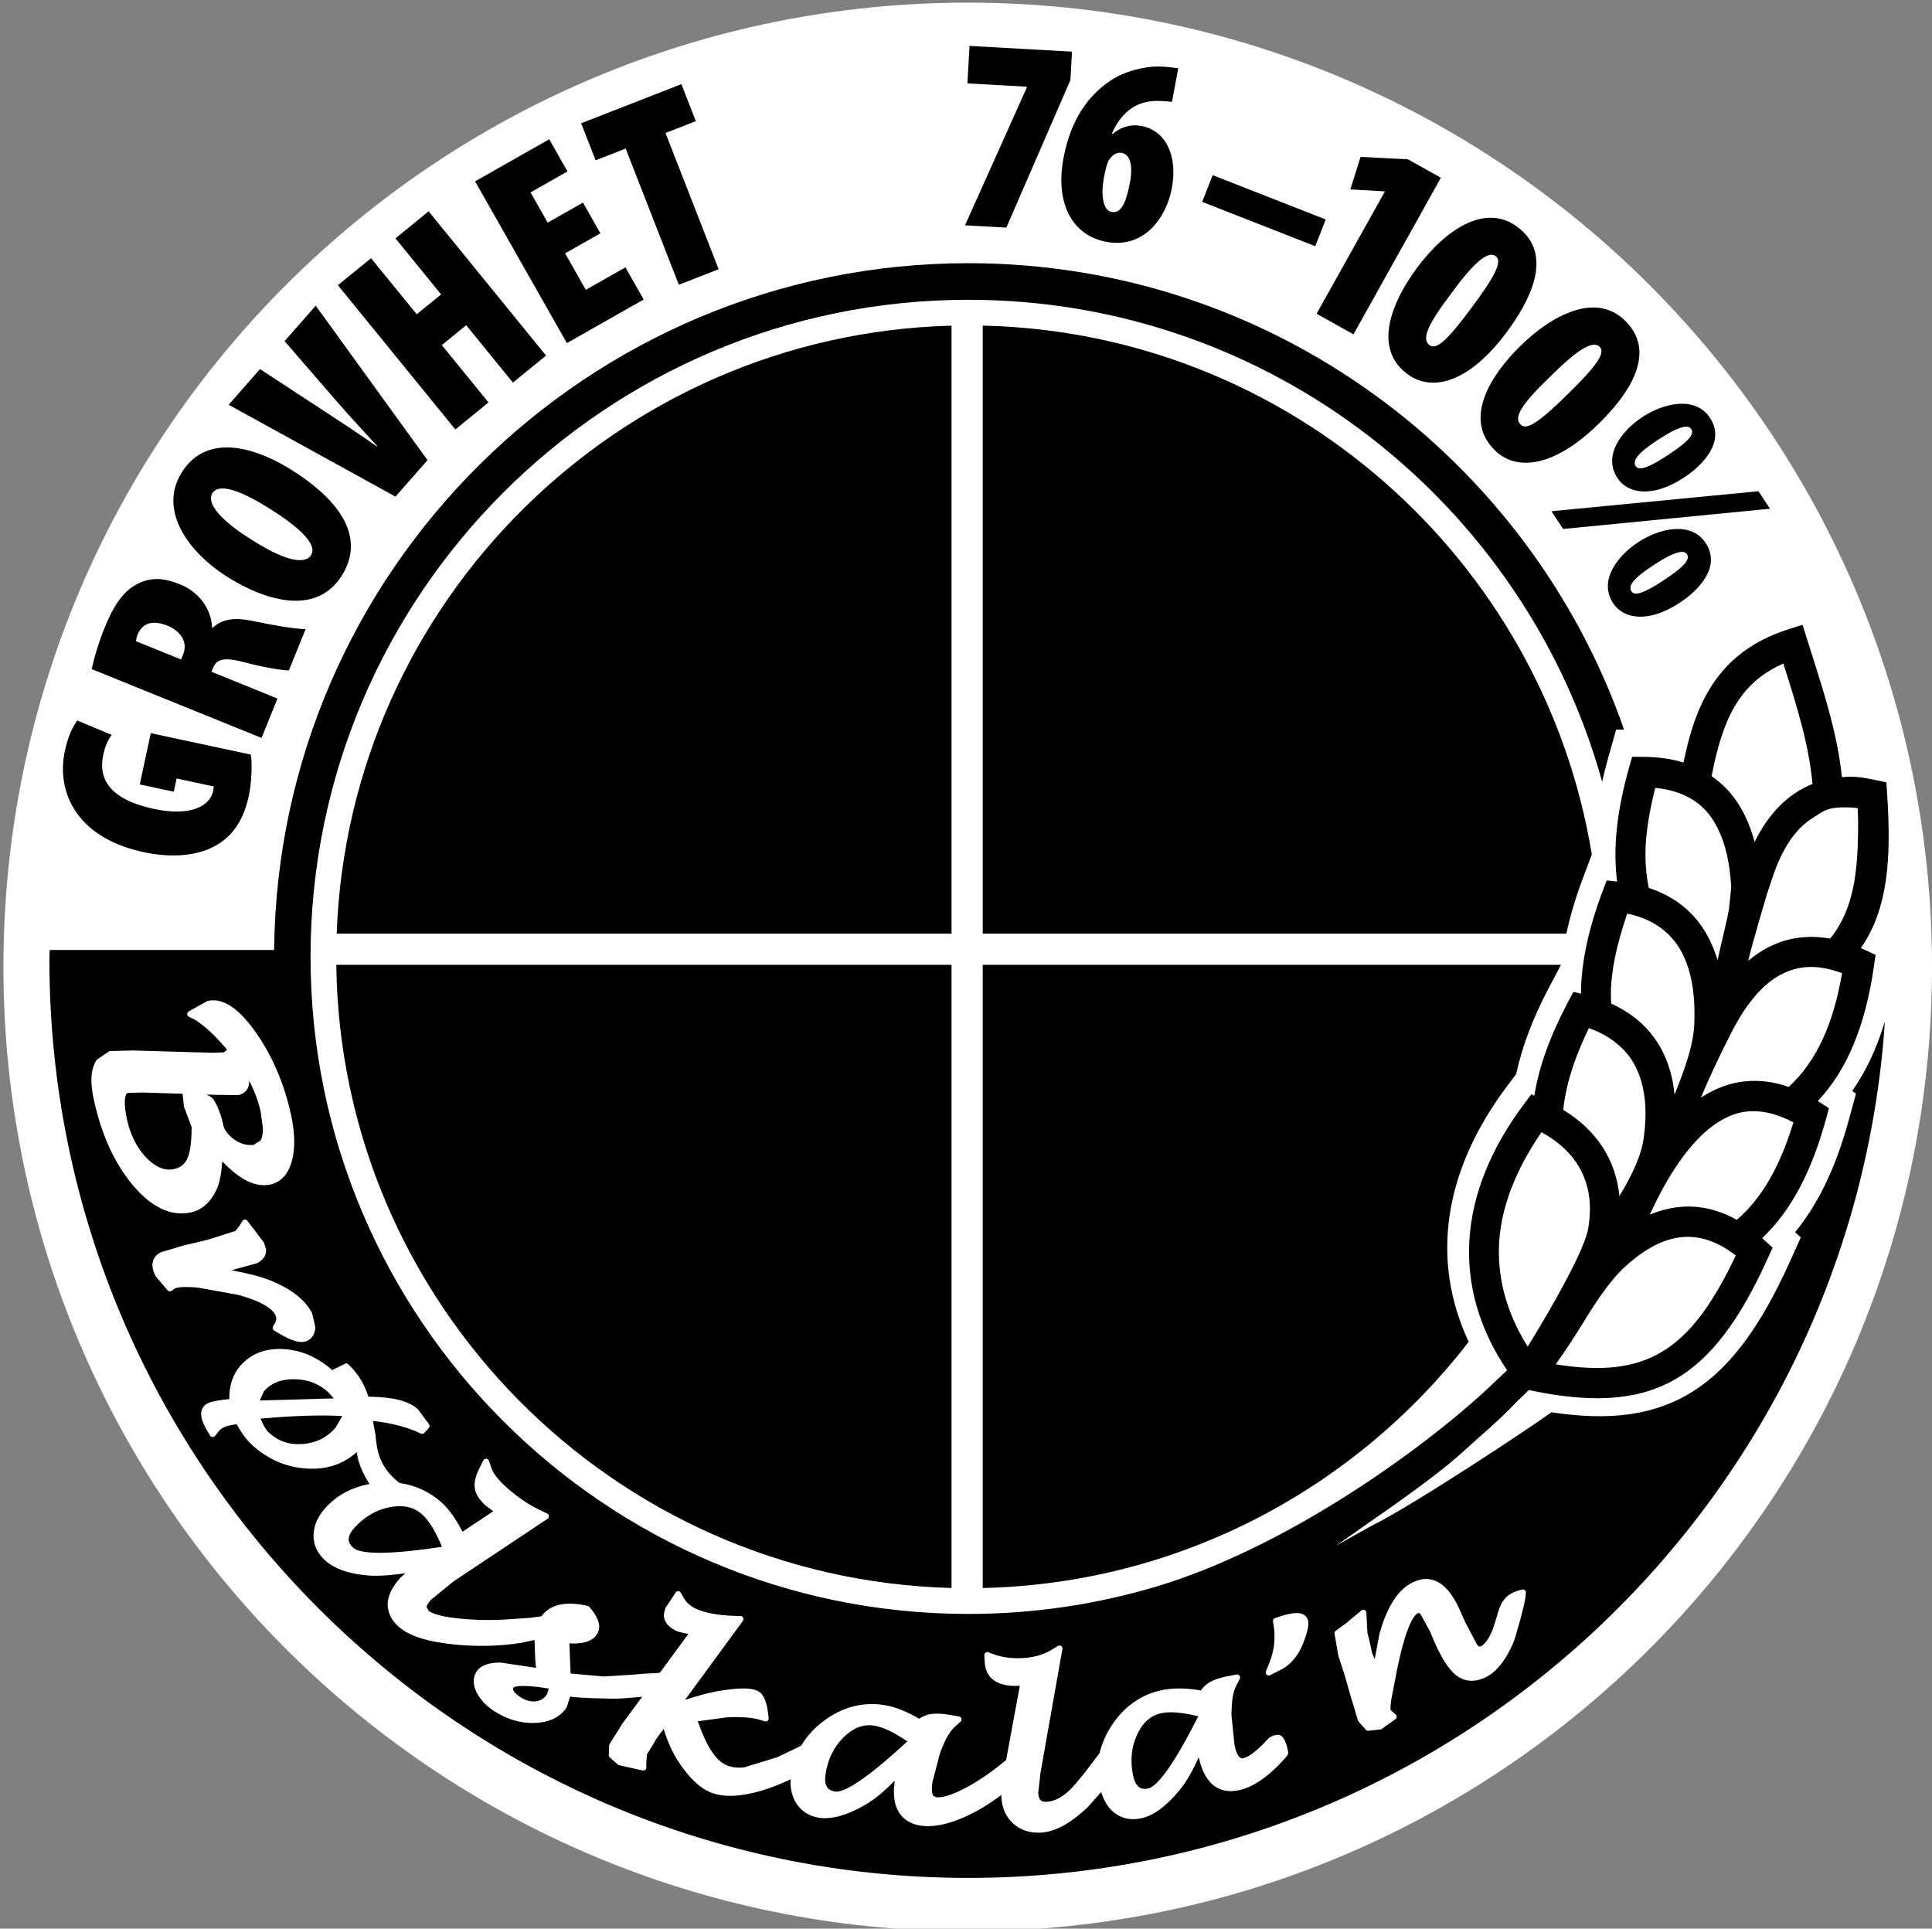
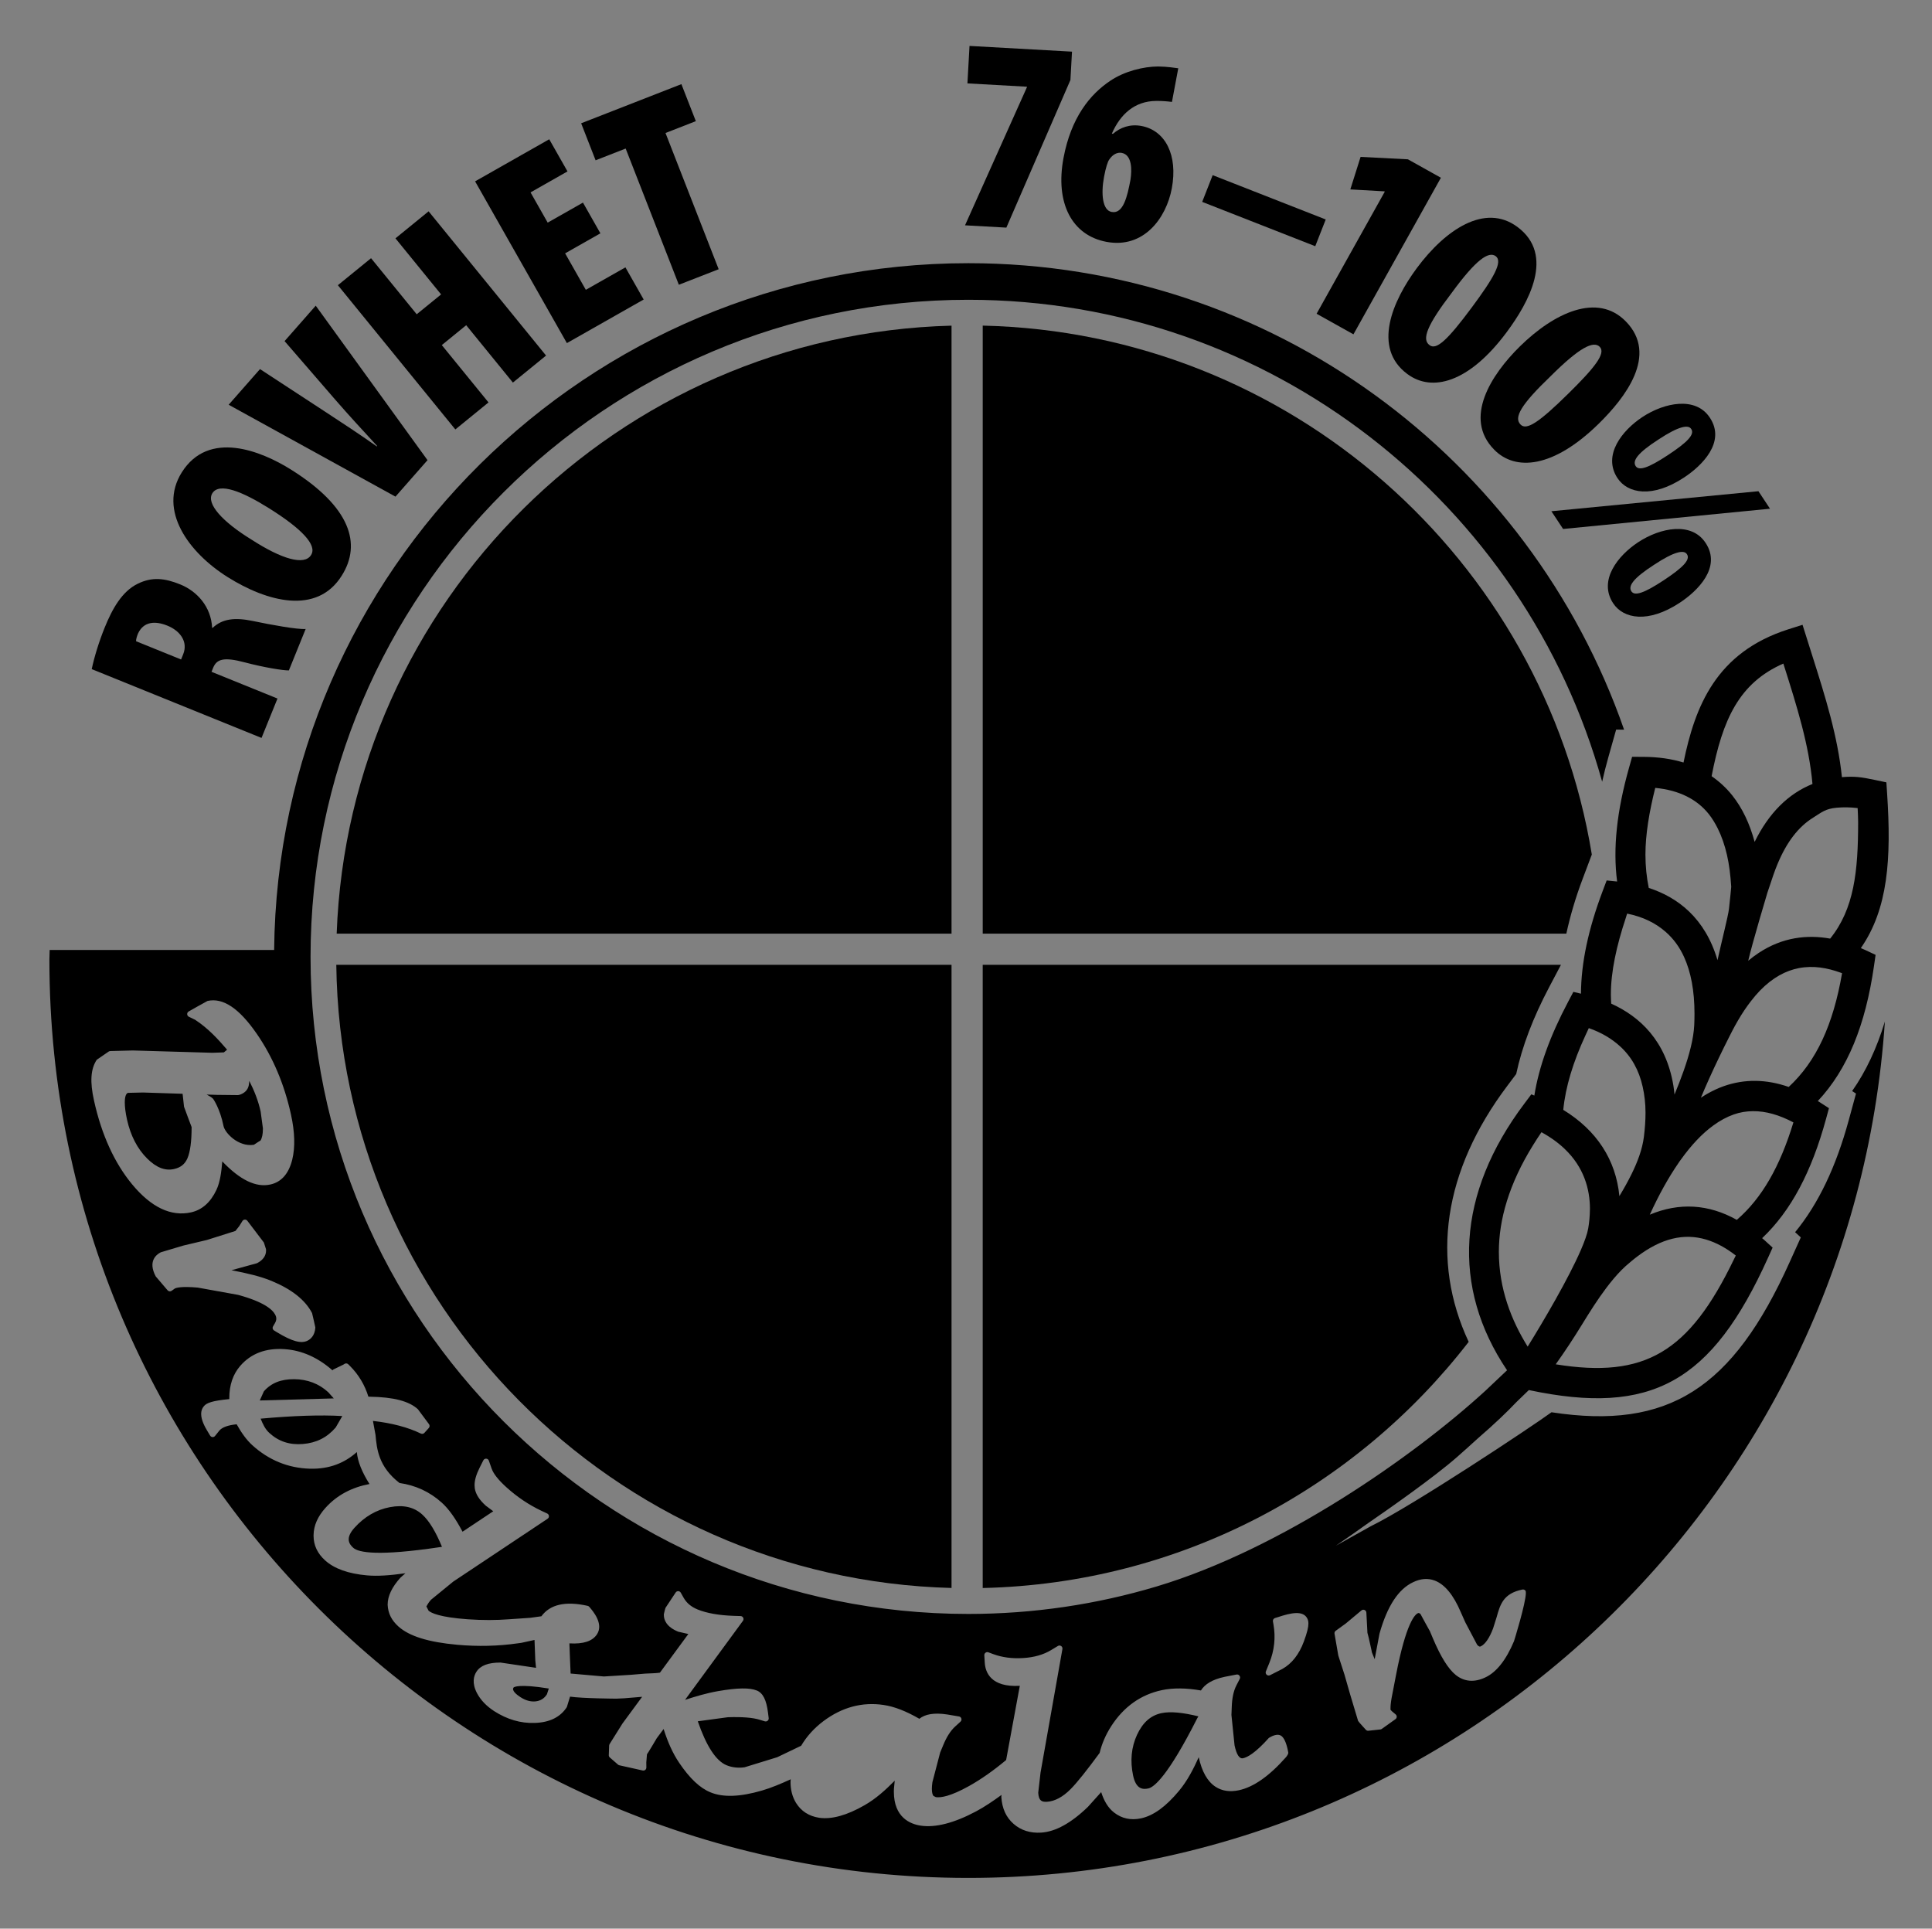
<svg xmlns="http://www.w3.org/2000/svg" version="1.1" id="Layer_1" x="0px" y="0px" width="161.048px" height="160.761px" viewBox="0 0 161.048 160.761" enable-background="new 0 0 161.048 160.761" xml:space="preserve">
  <rect x="0" y="0" width="161.048" height="160.761" fill="#808080" stroke="none" />
  <g>
-     <path fill="#FFFFFF" d="M0.285,80.601c0-44.394,35.989-80.381,80.382-80.381s80.381,35.988,80.381,80.381   c0,44.392-35.988,80.38-80.381,80.38S0.285,124.993,0.285,80.601" />
-     <path d="M20.913,62.901c0.107,0.706,0.077,2.275-0.174,3.444c-0.41,1.912-1.239,3.146-2.418,3.929   c-1.626,1.109-4.065,1.292-6.597,0.702c-5.333-1.237-7.056-4.947-6.313-8.41c0.265-1.238,0.706-2.084,1.032-2.508l2.871,1.203   c-0.322,0.402-0.56,0.963-0.709,1.66c-0.439,2.046,0.589,3.726,4.21,4.502c3.194,0.685,4.701-0.31,4.952-1.48   c0.029-0.134,0.058-0.269,0.037-0.392l-3.081-0.66l-0.237,1.102l-2.834-0.608l0.917-4.273L20.913,62.901z" />
-     <path d="M7.646,55.774c0.218-1.028,0.604-2.286,1.079-3.459c0.639-1.577,1.444-3.013,2.745-3.652   c1.211-0.601,2.274-0.468,3.553,0.05c1.407,0.57,2.572,1.861,2.658,3.608l0.042,0.017c0.807-0.765,1.85-0.889,3.36-0.575   c1.532,0.324,3.73,0.718,4.396,0.665l-1.399,3.453c-0.453,0.015-2.083-0.248-3.674-0.669c-1.792-0.478-2.353-0.259-2.646,0.466   l-0.129,0.32l5.499,2.228l-1.33,3.283L7.646,55.774z M15.095,54.97l0.172-0.426c0.432-1.066-0.268-1.97-1.313-2.393   c-1.045-0.424-1.997-0.338-2.454,0.668c-0.087,0.213-0.169,0.477-0.157,0.631L15.095,54.97z" />
+     <path d="M7.646,55.774c0.218-1.028,0.604-2.286,1.079-3.459c0.639-1.577,1.444-3.013,2.745-3.652   c1.211-0.601,2.274-0.468,3.553,0.05c1.407,0.57,2.572,1.861,2.658,3.608l0.042,0.017c0.807-0.765,1.85-0.889,3.36-0.575   c1.532,0.324,3.73,0.718,4.396,0.665l-1.399,3.453c-0.453,0.015-2.083-0.248-3.674-0.669c-1.792-0.478-2.353-0.259-2.646,0.466   l-0.129,0.32l5.499,2.228l-1.33,3.283L7.646,55.774M15.095,54.97l0.172-0.426c0.432-1.066-0.268-1.97-1.313-2.393   c-1.045-0.424-1.997-0.338-2.454,0.668c-0.087,0.213-0.169,0.477-0.157,0.631L15.095,54.97z" />
    <path d="M28.486,47.986c-2.078,3.312-6.245,2.165-9.5,0.123c-3.254-2.041-5.827-5.556-3.835-8.732   c2.237-3.565,6.613-1.798,9.107-0.234c4.969,3.117,5.89,6.193,4.24,8.823L28.486,47.986z M25.937,46.251   c0.513-0.818-0.801-2.186-3.49-3.873c-2.26-1.418-4.171-2.181-4.745-1.266c-0.55,0.877,0.883,2.401,3.214,3.836   c2.606,1.689,4.459,2.199,5.009,1.323L25.937,46.251z" />
    <path d="M32.965,41.396l-13.904-7.659l2.612-2.971l5.443,3.56c1.378,0.905,2.858,1.869,4.292,2.884l0.031-0.034   c-1.209-1.307-2.383-2.584-3.509-3.88l-4.208-4.862l2.597-2.954l9.318,12.876L32.965,41.396z" />
    <polygon points="30.93,21.522 34.736,26.195 36.769,24.541 32.964,19.867 35.728,17.615 45.519,29.638 42.754,31.889    38.861,27.108 36.828,28.765 40.721,33.544 37.956,35.796 28.165,23.773  " />
    <polygon points="50.048,19.449 47.108,21.118 48.833,24.158 52.134,22.285 53.655,24.966 47.254,28.599 39.603,15.116    45.783,11.608 47.305,14.288 44.225,16.037 45.654,18.557 48.595,16.888  " />
    <polygon points="52.155,12.382 49.648,13.361 48.444,10.276 56.8,7.014 58.004,10.099 55.475,11.086 59.907,22.441 56.587,23.736     " />
    <path d="M79.318,132.364V80.422H28.033C28.386,108.676,51.128,131.628,79.318,132.364" />
    <path d="M79.318,77.822H28.065c1.007-27.673,23.486-49.953,51.253-50.677V77.822z" />
    <path d="M132.691,71.228c-4.03-24.594-25.165-43.505-50.773-44.087v50.682h48.649c0.317-1.461,0.76-2.975,1.359-4.565   L132.691,71.228z" />
    <path d="M125.652,90.502l0.736-0.979c0.49-2.298,1.406-4.695,2.744-7.232l0.985-1.868h-48.2v51.945   c16.476-0.374,31.096-8.341,40.509-20.518C119.239,105.026,120.314,97.597,125.652,90.502" />
    <path d="M154.713,91.154l-0.602,2.207c-1.061,3.89-2.526,6.977-4.473,9.347l0.474,0.435l-0.93,2.06   c-4.749,10.541-10.097,14.008-19.852,12.515c-1.669,1.219-11.591,7.803-15.083,9.51l-2.895,1.617c0.958-0.656,1.845-1.281,2.7-1.89   c1.743-1.198,5.477-3.813,7.409-5.508c0.547-0.479,1.112-0.988,1.678-1.505c1.511-1.307,2.556-2.319,3.253-3.059   c0.371-0.355,0.727-0.699,1.05-1.015c10.21,2.162,15.249-0.632,19.947-11.05l0.373-0.825l-0.666-0.608   c-0.069-0.064-0.139-0.117-0.208-0.179c2.411-2.278,4.127-5.541,5.33-9.95l0.241-0.884l-0.769-0.496   c-0.055-0.034-0.107-0.062-0.162-0.096c2.48-2.646,3.974-6.32,4.686-11.271l0.132-0.916l-0.837-0.394   c-0.128-0.06-0.262-0.113-0.393-0.17c2.271-3.273,2.55-7.447,2.191-12.871l-0.062-0.945l-0.927-0.195   c-1.19-0.253-1.737-0.324-2.779-0.239c-0.354-3.429-1.389-6.714-2.462-10.099l-0.821-2.6l-1.196,0.379   c-6.006,1.922-7.765,6.408-8.725,11.101c-1.005-0.308-2.117-0.467-3.335-0.472l-0.95-0.004l-0.258,0.916   c-1.017,3.606-1.352,6.713-0.992,9.479l-0.872-0.089l-0.339,0.899c-1.189,3.156-1.788,5.967-1.803,8.539l-0.633-0.151l-0.454,0.86   c-1.478,2.8-2.413,5.362-2.8,7.785l-0.249-0.106L127.062,92c-5.615,7.464-6.099,15.304-1.436,22.218   c-0.501,0.478-1.115,1.061-1.818,1.719c-5.972,5.468-17.008,13.193-27.402,16.304c-4.973,1.487-10.24,2.288-15.691,2.288   c-30.233,0-54.828-24.571-54.828-54.771c0-30.201,24.595-54.77,54.828-54.77c25.173,0,46.424,17.038,52.838,40.172   c0.149-0.67,0.322-1.355,0.52-2.056l0.645-2.287l0.662,0.002c-7.867-22.606-29.388-38.881-54.664-38.881   c-31.723,0-57.554,25.627-57.864,57.246H4.14c-0.002,0.275-0.022,0.547-0.022,0.822c0,42.194,34.361,76.526,76.596,76.526   c40.503,0,73.746-31.58,76.406-71.382c-0.674,2.224-1.574,4.15-2.729,5.794L154.713,91.154z M144.525,104.993   c-3.731,7.731-7.408,9.929-14.843,8.728c0.786-1.101,1.502-2.193,2.157-3.261c0.674-1.097,1.334-2.146,2.058-3.104l0.308-0.399   c0.406-0.506,0.829-0.989,1.301-1.418c0.151-0.136,0.301-0.261,0.45-0.386c0.178-0.151,0.354-0.289,0.53-0.422   c1.993-1.504,3.879-1.967,5.746-1.405c0.821,0.246,1.64,0.687,2.462,1.327C144.638,104.771,144.582,104.878,144.525,104.993    M149.491,93.57c-1.113,3.654-2.614,6.302-4.714,8.111c-2.358-1.322-4.803-1.461-7.254-0.433c0.762-1.666,1.561-3.101,2.389-4.301   c0.04-0.056,0.079-0.119,0.118-0.175c0.029-0.041,0.06-0.08,0.09-0.121c0.871-1.215,1.773-2.168,2.703-2.842   c0.556-0.405,1.12-0.709,1.692-0.912c0.523-0.186,1.059-0.272,1.604-0.276c1.076-0.011,2.197,0.312,3.376,0.935   C149.494,93.56,149.492,93.564,149.491,93.57 M149.104,90.601c-1.86-0.649-3.677-0.68-5.424-0.062   c-0.469,0.166-0.929,0.384-1.382,0.642c-0.173,0.098-0.344,0.209-0.514,0.319c0.428-1.034,0.936-2.159,1.521-3.375   c0.277-0.577,0.574-1.178,0.889-1.797c0.063-0.123,0.121-0.239,0.185-0.364c0.16-0.314,0.322-0.601,0.484-0.882   c0.36-0.623,0.726-1.161,1.094-1.635c0.245-0.315,0.491-0.608,0.739-0.865c1.084-1.118,2.18-1.674,3.238-1.883   c1.232-0.242,2.412-0.015,3.464,0.366c0.051,0.019,0.104,0.035,0.153,0.054C152.813,85.396,151.42,88.458,149.104,90.601    M153.1,67.327c0.552-0.05,1.133-0.045,1.75,0.03c0.016,0.392,0.041,0.796,0.041,1.17c0,4.114-0.337,7.235-2.332,9.71   c-1.9-0.342-3.962-0.125-5.955,1.191c-0.295,0.194-0.585,0.413-0.875,0.655c0.33-1.451,1.597-5.671,1.597-5.671   c0.18-0.549,0.355-1.072,0.514-1.524c0.104-0.302,0.216-0.589,0.33-0.864c0.758-1.828,1.739-3.106,2.967-3.868   C151.885,67.689,152.161,67.415,153.1,67.327 M148.656,55.311c0.007,0.022,0.04,0.125,0.04,0.125   c1.095,3.454,2.099,6.643,2.388,9.913c-2.016,0.808-3.64,2.424-4.821,4.826c-0.412-1.523-1.026-2.818-1.857-3.865   c-0.503-0.635-1.086-1.165-1.729-1.612C143.589,59.966,144.97,56.931,148.656,55.311 M137.978,65.673   c1,0.097,1.875,0.334,2.635,0.714c0.717,0.358,1.331,0.845,1.834,1.477c0.275,0.348,0.517,0.744,0.733,1.174   c0.329,0.655,0.589,1.403,0.781,2.24c0.181,0.792,0.291,1.691,0.351,2.639c0,0-0.109,1.203-0.188,1.844   c-0.078,0.641-0.622,2.742-0.956,4.275c-1.03-3.506-3.302-5.234-5.73-6.024c-0.18-0.88-0.277-1.8-0.277-2.776   C137.16,69.564,137.471,67.698,137.978,65.673 M135.523,76.511c0.04-0.121,0.07-0.234,0.112-0.358   c1.313,0.264,2.379,0.786,3.229,1.538c0.627,0.552,1.132,1.237,1.51,2.062c0.577,1.263,0.876,2.832,0.876,4.744   c0,0.306-0.007,0.617-0.021,0.94c-0.027,0.58-0.132,1.197-0.283,1.832c-0.002,0.006-0.004,0.011-0.005,0.017   c-0.309,1.284-0.819,2.642-1.357,3.951c-0.026-0.25-0.052-0.5-0.091-0.736c-0.616-3.741-2.793-5.762-5.185-6.844   c-0.013-0.25-0.029-0.498-0.029-0.755C134.279,80.989,134.746,78.855,135.523,76.511 M132.157,86.308   c0.094-0.203,0.184-0.404,0.283-0.61c1.041,0.364,1.898,0.873,2.6,1.512c0.951,0.863,1.586,1.988,1.894,3.392   c0.145,0.658,0.233,1.361,0.233,2.142c0,0.636-0.046,1.308-0.136,2.022c-0.132,1.033-0.521,2.074-1.032,3.108   c-0.302,0.612-0.646,1.224-1.01,1.828c-0.29-3.013-1.883-5.481-4.678-7.19C130.501,90.573,131.134,88.527,132.157,86.308    M124.942,104.341c0-2.668,0.842-5.66,2.86-8.902c0.22-0.352,0.442-0.705,0.69-1.065c0.775,0.423,1.413,0.892,1.936,1.392   c1.598,1.524,2.107,3.342,2.107,5.014c0,0.033-0.004,0.066-0.005,0.1c-0.006,0.521-0.057,1.028-0.138,1.506   c-0.075,0.45-0.299,1.078-0.614,1.807c-1.033,2.382-3.083,5.875-4.434,8.054C125.991,110.073,124.942,107.429,124.942,104.341    M11.028,98.736c-1.492-1.799-2.567-4.159-3.194-7.012c-0.341-1.529-0.287-2.615,0.233-3.39l0.989-0.68   c0.039-0.026,0.086-0.043,0.135-0.044c0,0,1.873-0.049,1.881-0.049l6.636,0.193c0,0,0.808-0.028,0.951-0.033   c0.076-0.063,0.212-0.174,0.212-0.174s0.036-0.033,0.056-0.055c-0.751-0.876-1.575-1.774-2.652-2.483l-0.531-0.259   c-0.083-0.039-0.138-0.123-0.141-0.218v-0.007c0-0.09,0.049-0.173,0.127-0.217c0,0,1.502-0.851,1.572-0.877   c1.288-0.283,2.627,0.607,4.093,2.726c1.342,1.938,2.305,4.206,2.861,6.746c0.322,1.457,0.358,2.721,0.106,3.754   c-0.293,1.176-0.906,1.873-1.822,2.075c-1.215,0.27-2.535-0.385-4.011-1.925c-0.071,0.872-0.183,1.731-0.489,2.38   c-0.491,1.039-1.203,1.668-2.117,1.869C14.26,101.423,12.613,100.642,11.028,98.736 M14.577,107.402   c-0.039,0.027-0.272,0.193-0.272,0.193c-0.106,0.074-0.25,0.057-0.334-0.041c0,0-0.959-1.115-0.991-1.162   c-0.665-1.258,0.039-1.81,0.419-2.007c0,0,1.852-0.554,1.866-0.557c0,0,1.989-0.472,1.974-0.468   c1.675-0.532,2.191-0.696,2.384-0.753c0.067-0.085,0.314-0.398,0.315-0.398c0.001-0.001,0.269-0.431,0.269-0.431   c0.044-0.071,0.119-0.115,0.201-0.119c0.082-0.005,0.161,0.033,0.211,0.1c0,0,1.355,1.776,1.377,1.811l0.177,0.556   c0.003,0.037,0.005,0.074,0.005,0.11c0,0.43-0.249,0.796-0.75,1.056c0,0-1.614,0.444-2.132,0.587   c1.325,0.25,2.475,0.532,3.339,0.891c1.674,0.695,2.803,1.577,3.378,2.681c0,0,0.267,1.127,0.274,1.2   c-0.041,0.688-0.416,0.979-0.633,1.09c-0.534,0.283-1.3,0.077-2.56-0.689l-0.248-0.152c-0.077-0.047-0.12-0.129-0.12-0.213   c0-0.043,0.011-0.086,0.034-0.125c0,0,0.147-0.252,0.148-0.254c0.082-0.139,0.123-0.265,0.123-0.391   c0-0.11-0.032-0.223-0.096-0.343c-0.226-0.425-0.947-1.057-3.081-1.64c0,0-3.369-0.608-3.37-0.608   C15.132,107.208,14.702,107.338,14.577,107.402 M107.39,146.109c0,0.076-0.084,0.223-0.127,0.276l-0.09,0.111   c-1.375,1.552-2.688,2.47-3.906,2.729c-0.748,0.159-1.4,0.062-1.938-0.287c-0.676-0.439-1.146-1.267-1.404-2.468   c-0.438,0.971-0.932,1.946-1.641,2.799c-1.098,1.322-2.135,2.074-3.17,2.298c-0.85,0.18-1.607,0.017-2.25-0.486   c-0.51-0.396-0.846-0.991-1.072-1.701c-0.403,0.448-1.104,1.228-1.104,1.228c-1.396,1.351-2.706,2.074-3.896,2.148   c-0.917,0.057-1.694-0.191-2.31-0.735c-0.614-0.54-0.954-1.28-1.014-2.24c0,0,0.011-0.104,0.017-0.167   c-0.691,0.501-1.395,0.986-2.123,1.373c-1.823,0.971-3.374,1.371-4.612,1.189c-0.849-0.126-2.239-0.663-2.239-2.828   c0-0.078,0.002-0.158,0.006-0.24c0,0,0.063-0.641,0.066-0.68c-0.75,0.756-1.555,1.497-2.516,2.045   c-1.469,0.844-2.739,1.194-3.775,1.047c-0.857-0.131-1.509-0.549-1.938-1.242c-0.303-0.497-0.457-1.08-0.457-1.741   c0-0.071,0.012-0.151,0.016-0.226c-0.818,0.375-1.628,0.715-2.392,0.938c-1.835,0.533-3.238,0.584-4.289,0.153   c-0.881-0.355-1.736-1.161-2.613-2.459c-0.547-0.805-0.955-1.736-1.301-2.823c-0.249,0.334-0.571,0.768-0.572,0.768   c0,0.001-0.794,1.346-0.816,1.337c-0.001,0.017-0.054,0.674-0.055,0.674c0,0.002,0.004,0.435,0.004,0.435   c0,0.076-0.034,0.148-0.093,0.196c-0.06,0.046-0.137,0.066-0.212,0.048l-1.946-0.434c-0.041-0.009-0.081-0.029-0.112-0.056   l-0.682-0.593c-0.055-0.048-0.086-0.116-0.086-0.188c0-0.003,0.029-0.795,0.029-0.795c0.002-0.044,0.015-0.099,0.038-0.136   c0,0,1.061-1.694,1.072-1.711c0,0,1.188-1.614,1.64-2.229c-0.596,0.049-1.493,0.124-1.493,0.124l-0.647,0.03   c-0.033,0.002-2.846-0.017-3.869-0.168c-0.086,0.291-0.246,0.824-0.267,0.871c-0.541,0.842-1.445,1.286-2.686,1.321   c-1.16,0.041-2.294-0.291-3.371-0.983c-0.65-0.421-1.134-0.929-1.438-1.509c-0.437-0.843-0.264-1.429-0.043-1.772   c0.333-0.519,0.98-0.771,2.013-0.767c0,0,2.439,0.36,2.957,0.438c-0.026-0.271-0.061-0.608-0.061-0.609   c0,0-0.064-1.648-0.066-1.715c-0.416,0.092-1.105,0.242-1.105,0.242l-0.296,0.04c-1.627,0.234-3.325,0.275-5.047,0.119   c-2.394-0.215-3.996-0.713-4.897-1.524c-0.564-0.509-0.864-1.084-0.897-1.808v-0.014c0-0.71,0.355-1.462,1.073-2.254   c0,0,0.213-0.188,0.408-0.361c-1.298,0.185-2.339,0.254-3.198,0.178c-1.556-0.139-2.73-0.557-3.489-1.243   c-0.644-0.578-0.97-1.27-0.97-2.056c0-0.023,0-0.045,0.001-0.069c0.012-0.783,0.345-1.542,0.99-2.258   c0.974-1.08,2.224-1.718,3.671-1.99c-0.631-0.994-0.992-1.908-1.055-2.663c-1.021,0.915-2.302,1.428-3.898,1.387   c-1.821-0.049-3.444-0.712-4.827-1.97c-0.462-0.423-0.885-1.004-1.293-1.733c-0.695,0.071-1.195,0.239-1.437,0.52l-0.363,0.453   c-0.051,0.064-0.13,0.099-0.211,0.093c-0.081-0.005-0.155-0.05-0.198-0.12l-0.207-0.342c-0.256-0.422-0.542-0.972-0.542-1.465   c0-0.237,0.066-0.461,0.233-0.653c0.217-0.259,0.659-0.446,2.115-0.585c0-0.026-0.002-0.055-0.002-0.083   c0-1.086,0.305-1.986,0.908-2.681c0.892-1.034,2.135-1.504,3.695-1.4c1.454,0.099,2.788,0.702,4.001,1.768   c0.021-0.025,0.036-0.056,0.066-0.07c0,0,0.836-0.409,0.838-0.407c0.002-0.001,0.096-0.062,0.096-0.062   c0.099-0.065,0.23-0.051,0.313,0.033l0.147,0.146c0.735,0.736,1.235,1.602,1.531,2.554c0.063,0.001,0.128,0.003,0.128,0.003   c1.96,0.032,3.258,0.362,3.999,1.045l0.924,1.243c0.033,0.046,0.049,0.098,0.049,0.149c0,0.06-0.021,0.121-0.064,0.168l-0.369,0.41   c-0.075,0.083-0.195,0.104-0.296,0.056c-1.083-0.526-2.429-0.877-3.992-1.054c0.047,0.259,0.214,1.17,0.214,1.17   c0.109,1.18,0.25,2.648,1.999,4.004c1.33,0.191,2.517,0.73,3.517,1.632c0.607,0.545,1.176,1.362,1.737,2.429   c0.3-0.201,2.147-1.431,2.562-1.705c-0.261-0.193-0.604-0.447-0.616-0.457c-0.545-0.492-0.847-0.967-0.923-1.447   c0,0-0.019-0.271-0.019-0.274c0-0.408,0.137-0.882,0.418-1.445l0.314-0.623c0.045-0.089,0.14-0.145,0.24-0.138   c0.1,0.008,0.186,0.072,0.219,0.167c0,0,0.231,0.658,0.231,0.659c0.15,0.433,0.57,0.962,1.25,1.574   c0.886,0.8,1.866,1.457,2.911,1.951l0.473,0.221c0.081,0.039,0.136,0.118,0.143,0.208c0.007,0.09-0.035,0.176-0.111,0.228   c0,0-7.881,5.252-7.863,5.237c0,0-1.85,1.515-1.855,1.515c-0.338,0.377-0.366,0.586-0.393,0.551c0,0,0.188,0.338,0.189,0.361   c0.225,0.196,0.946,0.55,3.27,0.716c1.23,0.085,2.365,0.083,3.47-0.003l1.732-0.119c0,0,0.833-0.115,0.934-0.129   c0.709-0.978,1.989-1.287,3.854-0.869c0.052,0.012,0.1,0.041,0.135,0.082c0.302,0.348,1.213,1.406,0.649,2.281   c-0.381,0.588-1.144,0.834-2.305,0.765c0.018,0.479,0.054,1.421,0.054,1.421s0.034,0.791,0.047,1.094   c0.671,0.06,2.775,0.244,2.775,0.244l2.247-0.139l1.128-0.094l0.132-0.009c0,0,0.903-0.032,1.008-0.056c0,0,0.077-0.01,0.155-0.02   c0.098-0.136,2-2.72,2.368-3.221c-0.35-0.081-0.822-0.188-0.847-0.195c-0.978-0.4-1.195-0.974-1.195-1.404   c0-0.019,0-0.035,0.001-0.052c0,0,0.107-0.474,0.131-0.52l0.853-1.289c0.048-0.073,0.131-0.115,0.218-0.113   c0.087,0.005,0.166,0.053,0.209,0.129l0.236,0.419c0.253,0.444,0.625,0.756,1.169,0.98c0.767,0.311,1.784,0.49,3.022,0.531   l0.56,0.017c0.093,0.004,0.176,0.059,0.217,0.142c0.017,0.035,0.025,0.071,0.025,0.108c0,0.054-0.016,0.105-0.048,0.149   c0,0-4.068,5.552-4.826,6.586c0.892-0.29,1.815-0.566,2.761-0.729c1.603-0.277,2.628-0.295,3.222-0.05   c0.507,0.204,0.803,0.789,0.932,1.843l0.058,0.453c0.011,0.085-0.022,0.168-0.087,0.224c-0.064,0.055-0.153,0.071-0.234,0.049   c0,0-0.435-0.133-0.437-0.134c-0.571-0.178-1.469-0.246-2.646-0.208c0,0-2.012,0.271-2.505,0.339   c0.708,2.056,1.513,3.306,2.403,3.665c0.459,0.188,0.975,0.242,1.495,0.168c0,0,2.713-0.838,2.722-0.838   c0,0,1.894-0.908,1.996-0.957c0.463-0.783,1.09-1.482,1.88-2.069c1.539-1.146,3.217-1.594,4.988-1.331   c0.906,0.132,1.888,0.521,2.984,1.152c0.487-0.388,1.231-0.523,2.321-0.359l0.985,0.166c0.094,0.015,0.171,0.084,0.197,0.175   c0.027,0.093-0.001,0.192-0.071,0.256l-0.448,0.408c-0.38,0.348-0.714,0.868-0.992,1.549c0,0-0.254,0.617-0.256,0.615   c-0.001,0.004-0.645,2.469-0.646,2.469c-0.033,0.226-0.047,0.408-0.047,0.56c0,0.351,0.073,0.515,0.129,0.588   c0,0,0.2,0.103,0.203,0.105c0.402,0.059,1.208-0.056,2.768-0.926c0.999-0.557,2.039-1.29,3.09-2.167   c0.031-0.173,1.031-5.594,1.141-6.186c-2.42,0.139-2.869-1.134-2.92-1.909l-0.039-0.635c-0.005-0.084,0.033-0.166,0.102-0.216   c0.067-0.052,0.156-0.063,0.235-0.034l0.425,0.158c0.743,0.271,1.579,0.379,2.488,0.32c0.901-0.055,1.685-0.279,2.325-0.667   l0.56-0.339c0.084-0.051,0.191-0.049,0.272,0.007c0.08,0.056,0.121,0.153,0.104,0.249c0,0-1.827,10.316-1.825,10.304   c0,0-0.188,1.673-0.191,1.674c0.041,0.668,0.289,0.779,0.73,0.754c0.656-0.043,1.321-0.4,1.976-1.061   c0.546-0.551,1.371-1.593,2.412-3.01c0.186-0.776,0.512-1.529,0.971-2.24c1.043-1.612,2.459-2.621,4.209-2.993   c0.943-0.201,2.045-0.186,3.264,0.025c0.332-0.528,0.949-0.916,1.98-1.137l0.988-0.191c0.094-0.018,0.189,0.021,0.246,0.098   c0.033,0.043,0.051,0.096,0.051,0.147c0,0.04-0.01,0.079-0.027,0.116c0,0-0.279,0.543-0.281,0.543   c-0.234,0.454-0.365,1.058-0.387,1.797c0,0-0.025,0.666-0.027,0.666c0,0.003,0.26,2.523,0.26,2.538   c0.166,0.774,0.404,1.135,0.707,1.073c0.365-0.079,1.025-0.431,2.156-1.697c0.188-0.112,0.754-0.45,1.104-0.109   c0.295,0.286,0.449,0.967,0.514,1.348V146.109z M108.683,136.839c-0.396,1.065-0.996,1.832-1.797,2.279l-1.018,0.517   c-0.094,0.047-0.207,0.03-0.283-0.039c-0.076-0.07-0.102-0.183-0.063-0.278l0.297-0.729c0.412-1.031,0.525-2.101,0.336-3.181   l-0.045-0.255c-0.021-0.124,0.051-0.244,0.17-0.282c0,0,0.242-0.075,0.238-0.073c1.078-0.36,2.121-0.595,2.467,0.131   c0.049,0.106,0.082,0.229,0.082,0.399C109.067,135.63,108.966,136.077,108.683,136.839 M126.204,136.8   c-0.656,1.564-1.457,2.58-2.381,3.015c-0.916,0.44-1.773,0.37-2.482-0.205c-0.625-0.509-1.246-1.507-1.898-3.05   c0,0-0.25-0.59-0.25-0.594c-0.002-0.002-0.779-1.4-0.779-1.422c-0.123-0.121-0.172-0.1-0.24-0.066   c-0.211,0.097-0.961,0.756-1.803,5.137c0,0-0.303,1.576-0.305,1.584c-0.219,1.046-0.135,1.333-0.162,1.307   c0,0,0.112,0.123,0.112,0.125c0.005,0.004,0.325,0.274,0.325,0.274c0.055,0.047,0.088,0.118,0.088,0.19v0.012   c-0.004,0.076-0.043,0.147-0.105,0.191l-1.14,0.813c-0.034,0.026-0.075,0.042-0.118,0.046l-1,0.108   c-0.078,0.009-0.156-0.021-0.209-0.079c0,0-0.592-0.641-0.648-0.739c0,0-0.664-2.211-0.664-2.213   c-0.413-1.443-0.471-1.644-0.472-1.647c-0.015-0.043-0.505-1.555-0.514-1.589l-0.315-1.821c-0.004-0.015-0.004-0.028-0.004-0.043   c0-0.078,0.037-0.154,0.104-0.202c0,0,0.841-0.611,0.844-0.611l1.299-1.085c0.072-0.061,0.172-0.075,0.26-0.038   c0.086,0.038,0.145,0.122,0.15,0.215c0,0,0.094,1.724,0.088,1.685l0.109,0.416c0,0,0.289,1.291,0.27,1.232   c0,0,0.117,0.287,0.227,0.555c0.154-0.821,0.4-2.131,0.402-2.134c0.652-2.304,1.572-3.707,2.809-4.288   c0.631-0.302,1.238-0.345,1.8-0.13c0.833,0.317,1.562,1.203,2.167,2.634c0,0,0.395,0.887,0.379,0.85c0,0,0.982,1.85,0.984,1.866   c0.172,0.193,0.242,0.161,0.309,0.128c0.363-0.175,0.715-0.688,1.018-1.485l0.295-0.935c0.299-1.068,0.557-1.988,2.152-2.312   c0.092-0.018,0.189,0.018,0.248,0.088c0.027,0.031,0.039,0.101,0.039,0.194C127.19,133.636,126.218,136.766,126.204,136.8" />
-     <path d="M70.314,144.814c-0.81,0.801-1.315,1.838-1.5,3.082c-0.168,1.145,0.349,1.371,0.813,1.44   c0.474,0.069,1.862-0.365,5.854-4.046c0,0,0.095-0.071,0.164-0.129c-1.074-0.737-2.028-1.211-2.806-1.325   C71.943,143.705,71.115,144.023,70.314,144.814" />
    <path d="M21.725,118.251c0.18,0.438,0.375,0.875,0.725,1.19c0.775,0.711,1.689,1.013,2.798,0.922   c1.118-0.09,2.012-0.536,2.735-1.377c0,0,0.429-0.744,0.551-0.953C26.745,117.927,24.448,118.005,21.725,118.251" />
    <path d="M42.806,140.669c-0.16,0.246,0.227,0.567,0.578,0.797c0.443,0.285,0.867,0.397,1.285,0.348   c0.399-0.051,0.7-0.241,0.922-0.588c0,0,0.082-0.256,0.156-0.479C43.228,140.337,42.831,140.626,42.806,140.669" />
    <path d="M36.842,128.935c-0.504-1.228-1.055-2.16-1.648-2.697c-0.686-0.619-1.567-0.821-2.682-0.612   c-1.131,0.211-2.129,0.793-2.965,1.722c-0.775,0.86-0.459,1.346-0.1,1.668c0.442,0.399,2.053,0.713,7.209-0.054   C36.656,128.961,36.762,128.947,36.842,128.935" />
    <path d="M27.357,116.044c-0.773-0.711-1.727-1.072-2.828-1.082c-1.108-0.011-1.936,0.323-2.535,1.014c0,0-0.188,0.423-0.34,0.759   c0.775-0.022,5.42-0.151,6.17-0.171C27.697,116.419,27.357,116.044,27.357,116.044" />
    <path d="M99.794,143.238c-2.453,4.844-3.604,5.735-4.072,5.836c-0.461,0.101-1.023,0.067-1.266-1.063   c-0.262-1.231-0.152-2.378,0.328-3.414c0.473-1.019,1.137-1.608,2.025-1.798c0.764-0.165,1.83-0.045,3.086,0.265   C99.851,143.139,99.794,143.238,99.794,143.238" />
    <path d="M11.927,91.065c0,0,1.686,0.055,3.295,0.106c0.021,0.193,0.118,1.08,0.118,1.08c0.014,0.062,0.632,1.695,0.632,1.695v0.059   c0,1.099-0.114,2.003-0.344,2.538c-0.215,0.494-0.573,0.781-1.127,0.902c-0.745,0.164-1.475-0.122-2.233-0.876   c-0.818-0.813-1.384-1.907-1.682-3.252c-0.13-0.596-0.184-1.067-0.184-1.42c0-0.506,0.111-0.766,0.271-0.803   C10.684,91.1,11.927,91.065,11.927,91.065 M20.182,91.169c0.609-0.313,0.568-0.827,0.598-1.073   c0.423,0.829,0.753,1.675,0.947,2.557l0.187,1.385c0.001,0.022,0.001,0.044,0.001,0.065c0,0.433-0.069,0.759-0.202,0.97   c-0.034,0.004-0.549,0.349-0.549,0.349c-1.31,0.2-2.419-1.002-2.531-1.561c-0.297-1.479-0.87-2.274-0.87-2.274   c-0.153-0.151-0.349-0.246-0.538-0.352c0.508,0.018,0.859,0.028,0.859,0.028c0.005,0,1.74,0.019,1.74,0.019   C19.872,91.283,20.008,91.258,20.182,91.169" />
    <polygon points="89.36,4.305 89.228,6.67 83.888,18.973 80.443,18.781 85.601,7.274 85.604,7.228 80.643,6.951 80.817,3.828  " />
    <path d="M97.692,8.495c-0.389-0.049-0.85-0.088-1.318-0.082c-1.805,0.013-2.995,1.125-3.692,2.726l0.09,0.017   c0.616-0.54,1.442-0.83,2.37-0.657c2.013,0.376,3.054,2.443,2.538,5.202c-0.465,2.488-2.346,5.038-5.444,4.459   c-2.872-0.537-4.291-3.213-3.585-6.989c0.63-3.37,2.212-5.321,3.921-6.452c1.177-0.786,2.747-1.172,3.965-1.178   c0.816,0.012,1.359,0.113,1.681,0.15L97.692,8.495z M92.678,17.668c0.95,0.178,1.293-1.279,1.555-2.682   c0.133-0.84,0.132-2.081-0.728-2.242c-0.362-0.068-0.748,0.118-1.04,0.555c-0.124,0.164-0.285,0.648-0.434,1.44   c-0.27,1.447-0.123,2.785,0.624,2.925L92.678,17.668z" />
    <rect x="104.149" y="12.49" transform="matrix(0.365 -0.931 0.931 0.365 50.57 109.232)" width="2.393" height="10.123" />
    <polygon points="115.436,15.971 115.396,15.949 112.561,15.788 113.416,13.078 117.36,13.279 120.111,14.816 112.821,27.868    109.749,26.152  " />
    <path d="M117.31,31.172c-2.936-2.178-1.231-6.096,0.797-8.828c2.37-3.194,5.67-5.442,8.384-3.427   c3.157,2.343,0.92,6.323-0.889,8.76c-3.18,4.284-6.261,5.002-8.273,3.509L117.31,31.172z M119.174,28.776   c0.572,0.425,1.511-0.454,3.511-3.149c1.836-2.474,2.606-3.821,1.997-4.273c-0.591-0.438-1.649,0.294-3.658,3.04   c-2.093,2.742-2.515,3.889-1.868,4.368L119.174,28.776z" />
    <path d="M124.545,37.474c-2.564-2.608-0.273-6.216,2.154-8.603c2.838-2.79,6.447-4.501,8.818-2.089   c2.758,2.804-0.071,6.392-2.235,8.521c-3.806,3.742-6.964,3.975-8.722,2.187L124.545,37.474z M126.758,35.394   c0.5,0.509,1.563-0.214,3.959-2.569c2.197-2.161,3.168-3.373,2.636-3.914c-0.517-0.525-1.676,0.034-4.088,2.438   c-2.492,2.386-3.087,3.455-2.522,4.029L126.758,35.394z" />
    <path d="M129.32,42.614l17.26-1.669l0.964,1.459l-17.247,1.688L129.32,42.614z M142.179,45.259   c1.344,2.035-0.668,3.998-2.146,4.974c-2.649,1.75-4.708,1.346-5.558,0.06c-1.269-1.92,0.399-3.986,2.069-5.089   c1.862-1.23,4.455-1.73,5.621,0.036L142.179,45.259z M142.535,34.822c1.345,2.035-0.667,3.998-2.146,4.974   c-2.648,1.75-4.708,1.346-5.558,0.059c-1.268-1.919,0.399-3.985,2.069-5.089c1.862-1.23,4.455-1.729,5.621,0.037L142.535,34.822z    M140.611,46.184c-0.24-0.365-1.032-0.228-2.722,0.888c-1.76,1.135-2.189,1.778-1.898,2.219c0.267,0.403,1.027,0.177,2.697-0.926   c1.574-1.04,2.24-1.701,1.936-2.162L140.611,46.184z M140.969,35.747c-0.241-0.365-1.033-0.228-2.723,0.888   c-1.759,1.134-2.189,1.778-1.897,2.219c0.267,0.403,1.026,0.176,2.696-0.927c1.574-1.039,2.24-1.7,1.937-2.161L140.969,35.747z" />
  </g>
</svg>